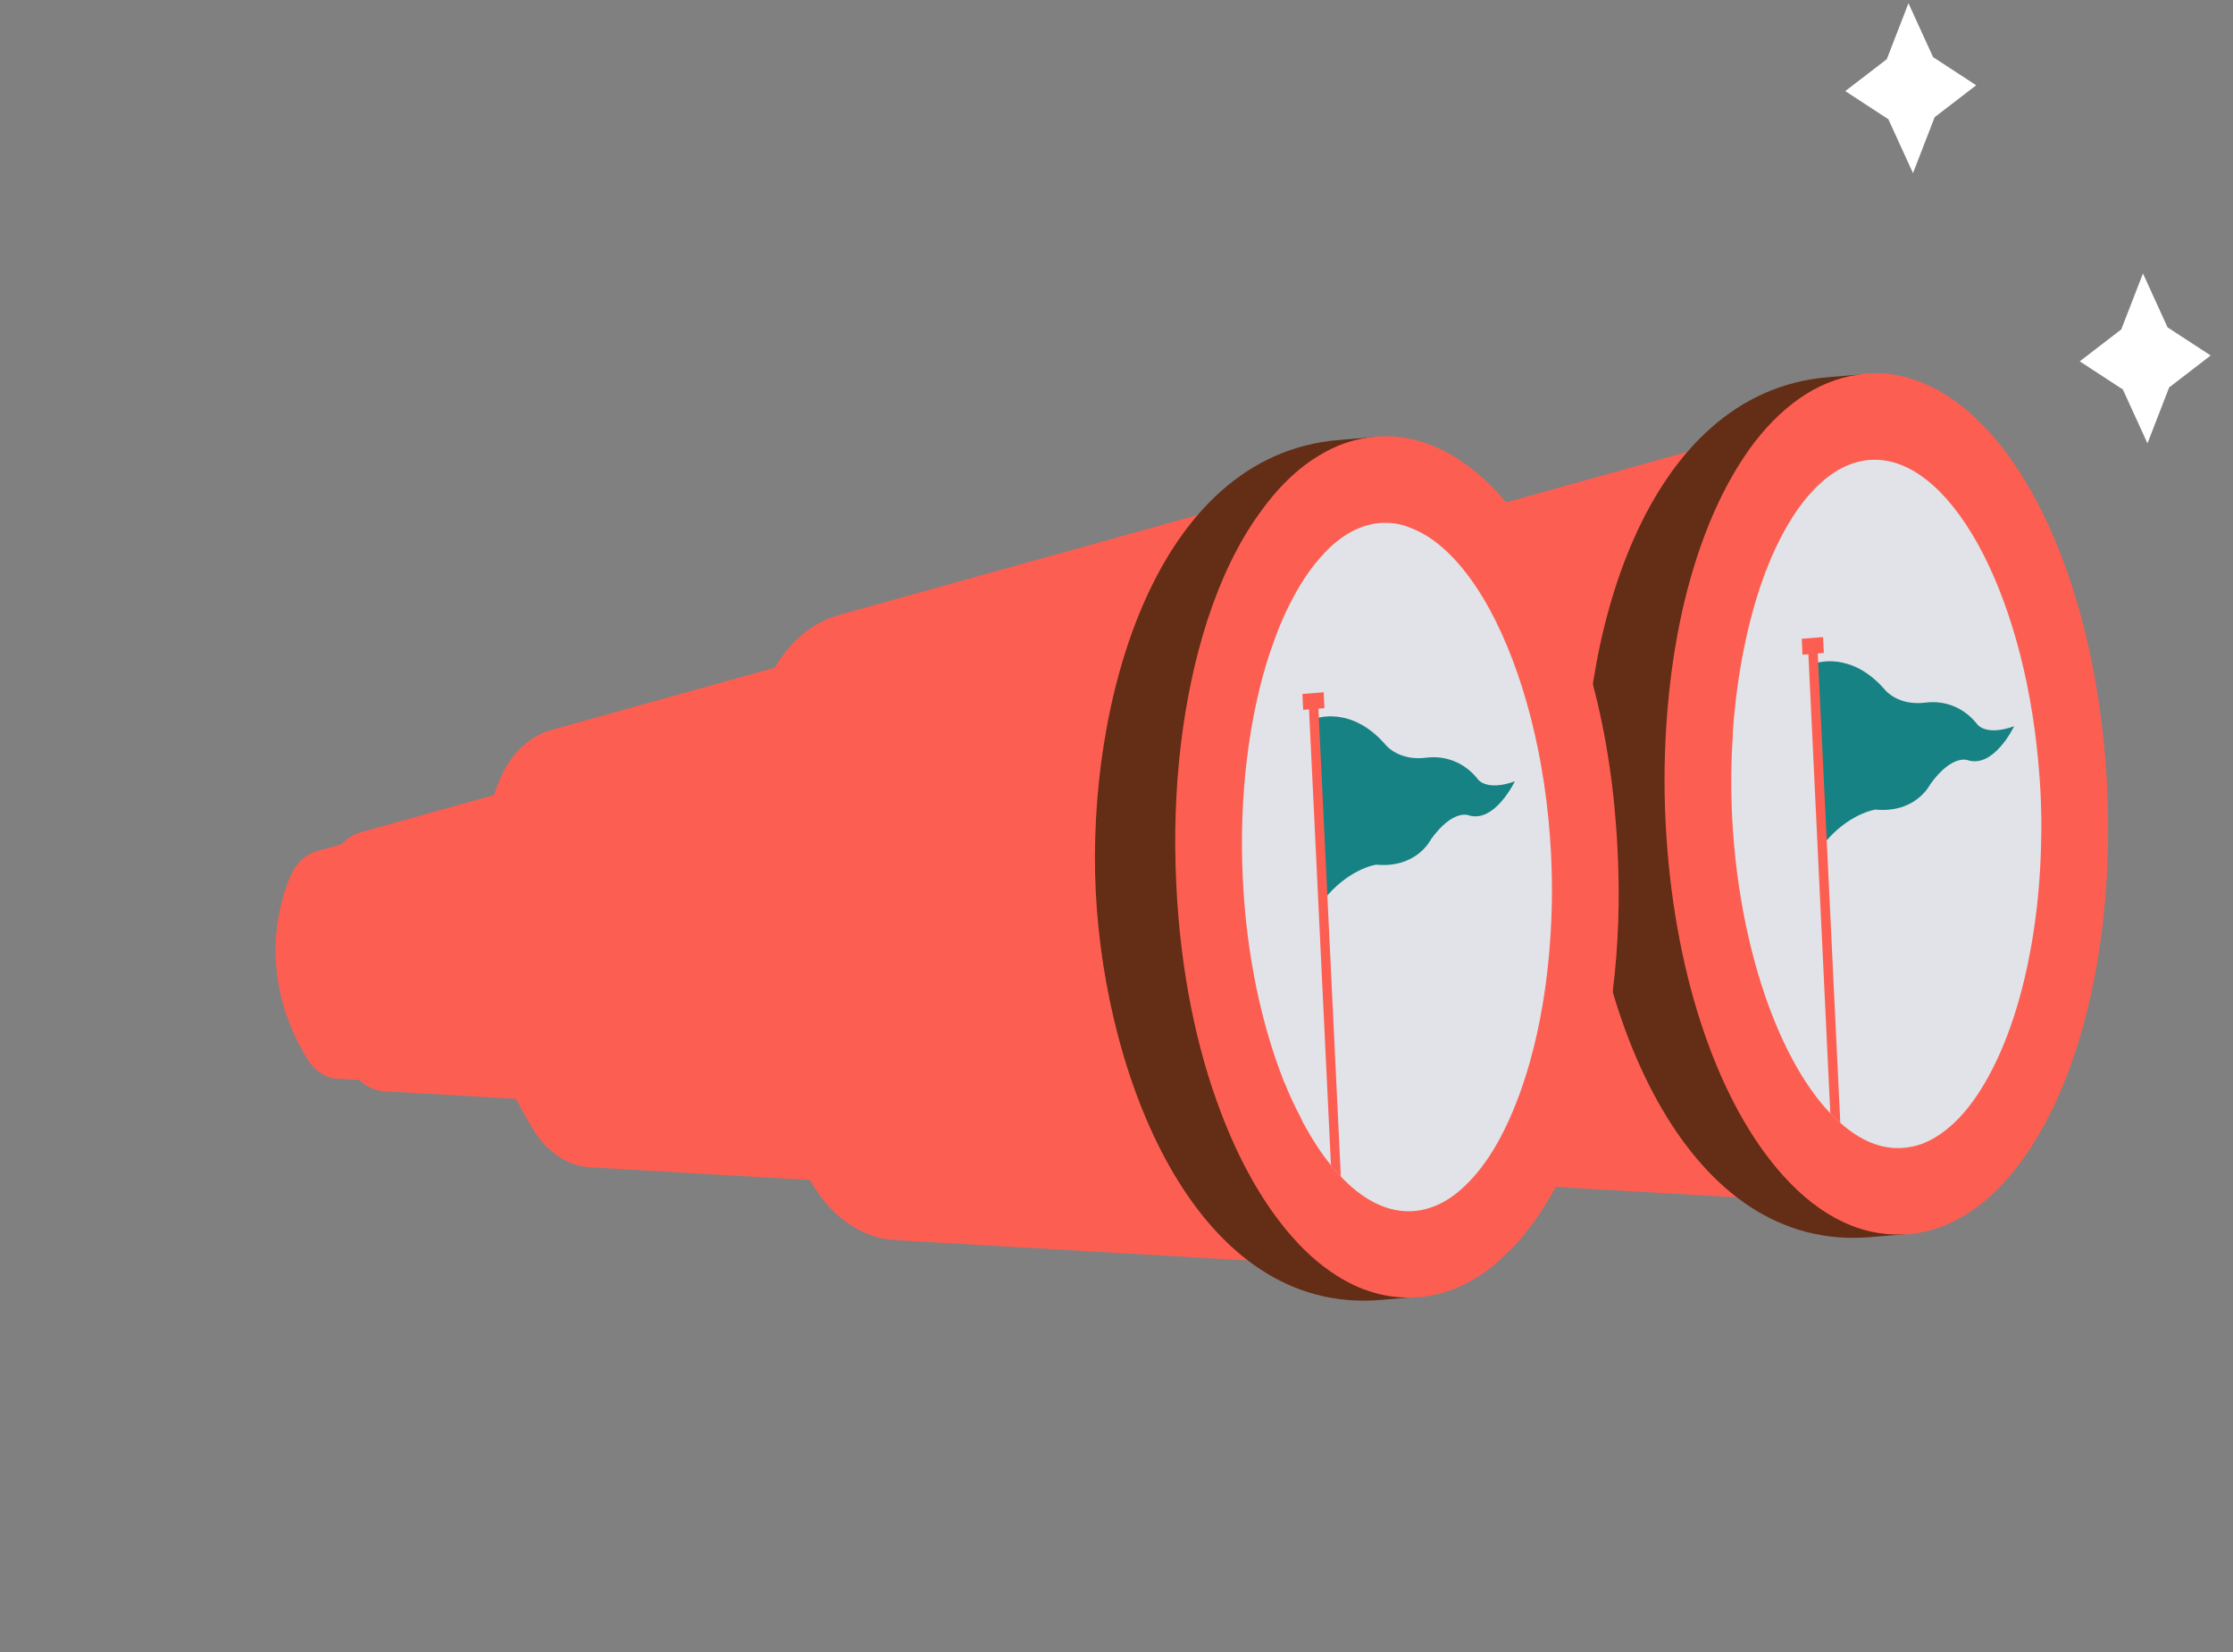
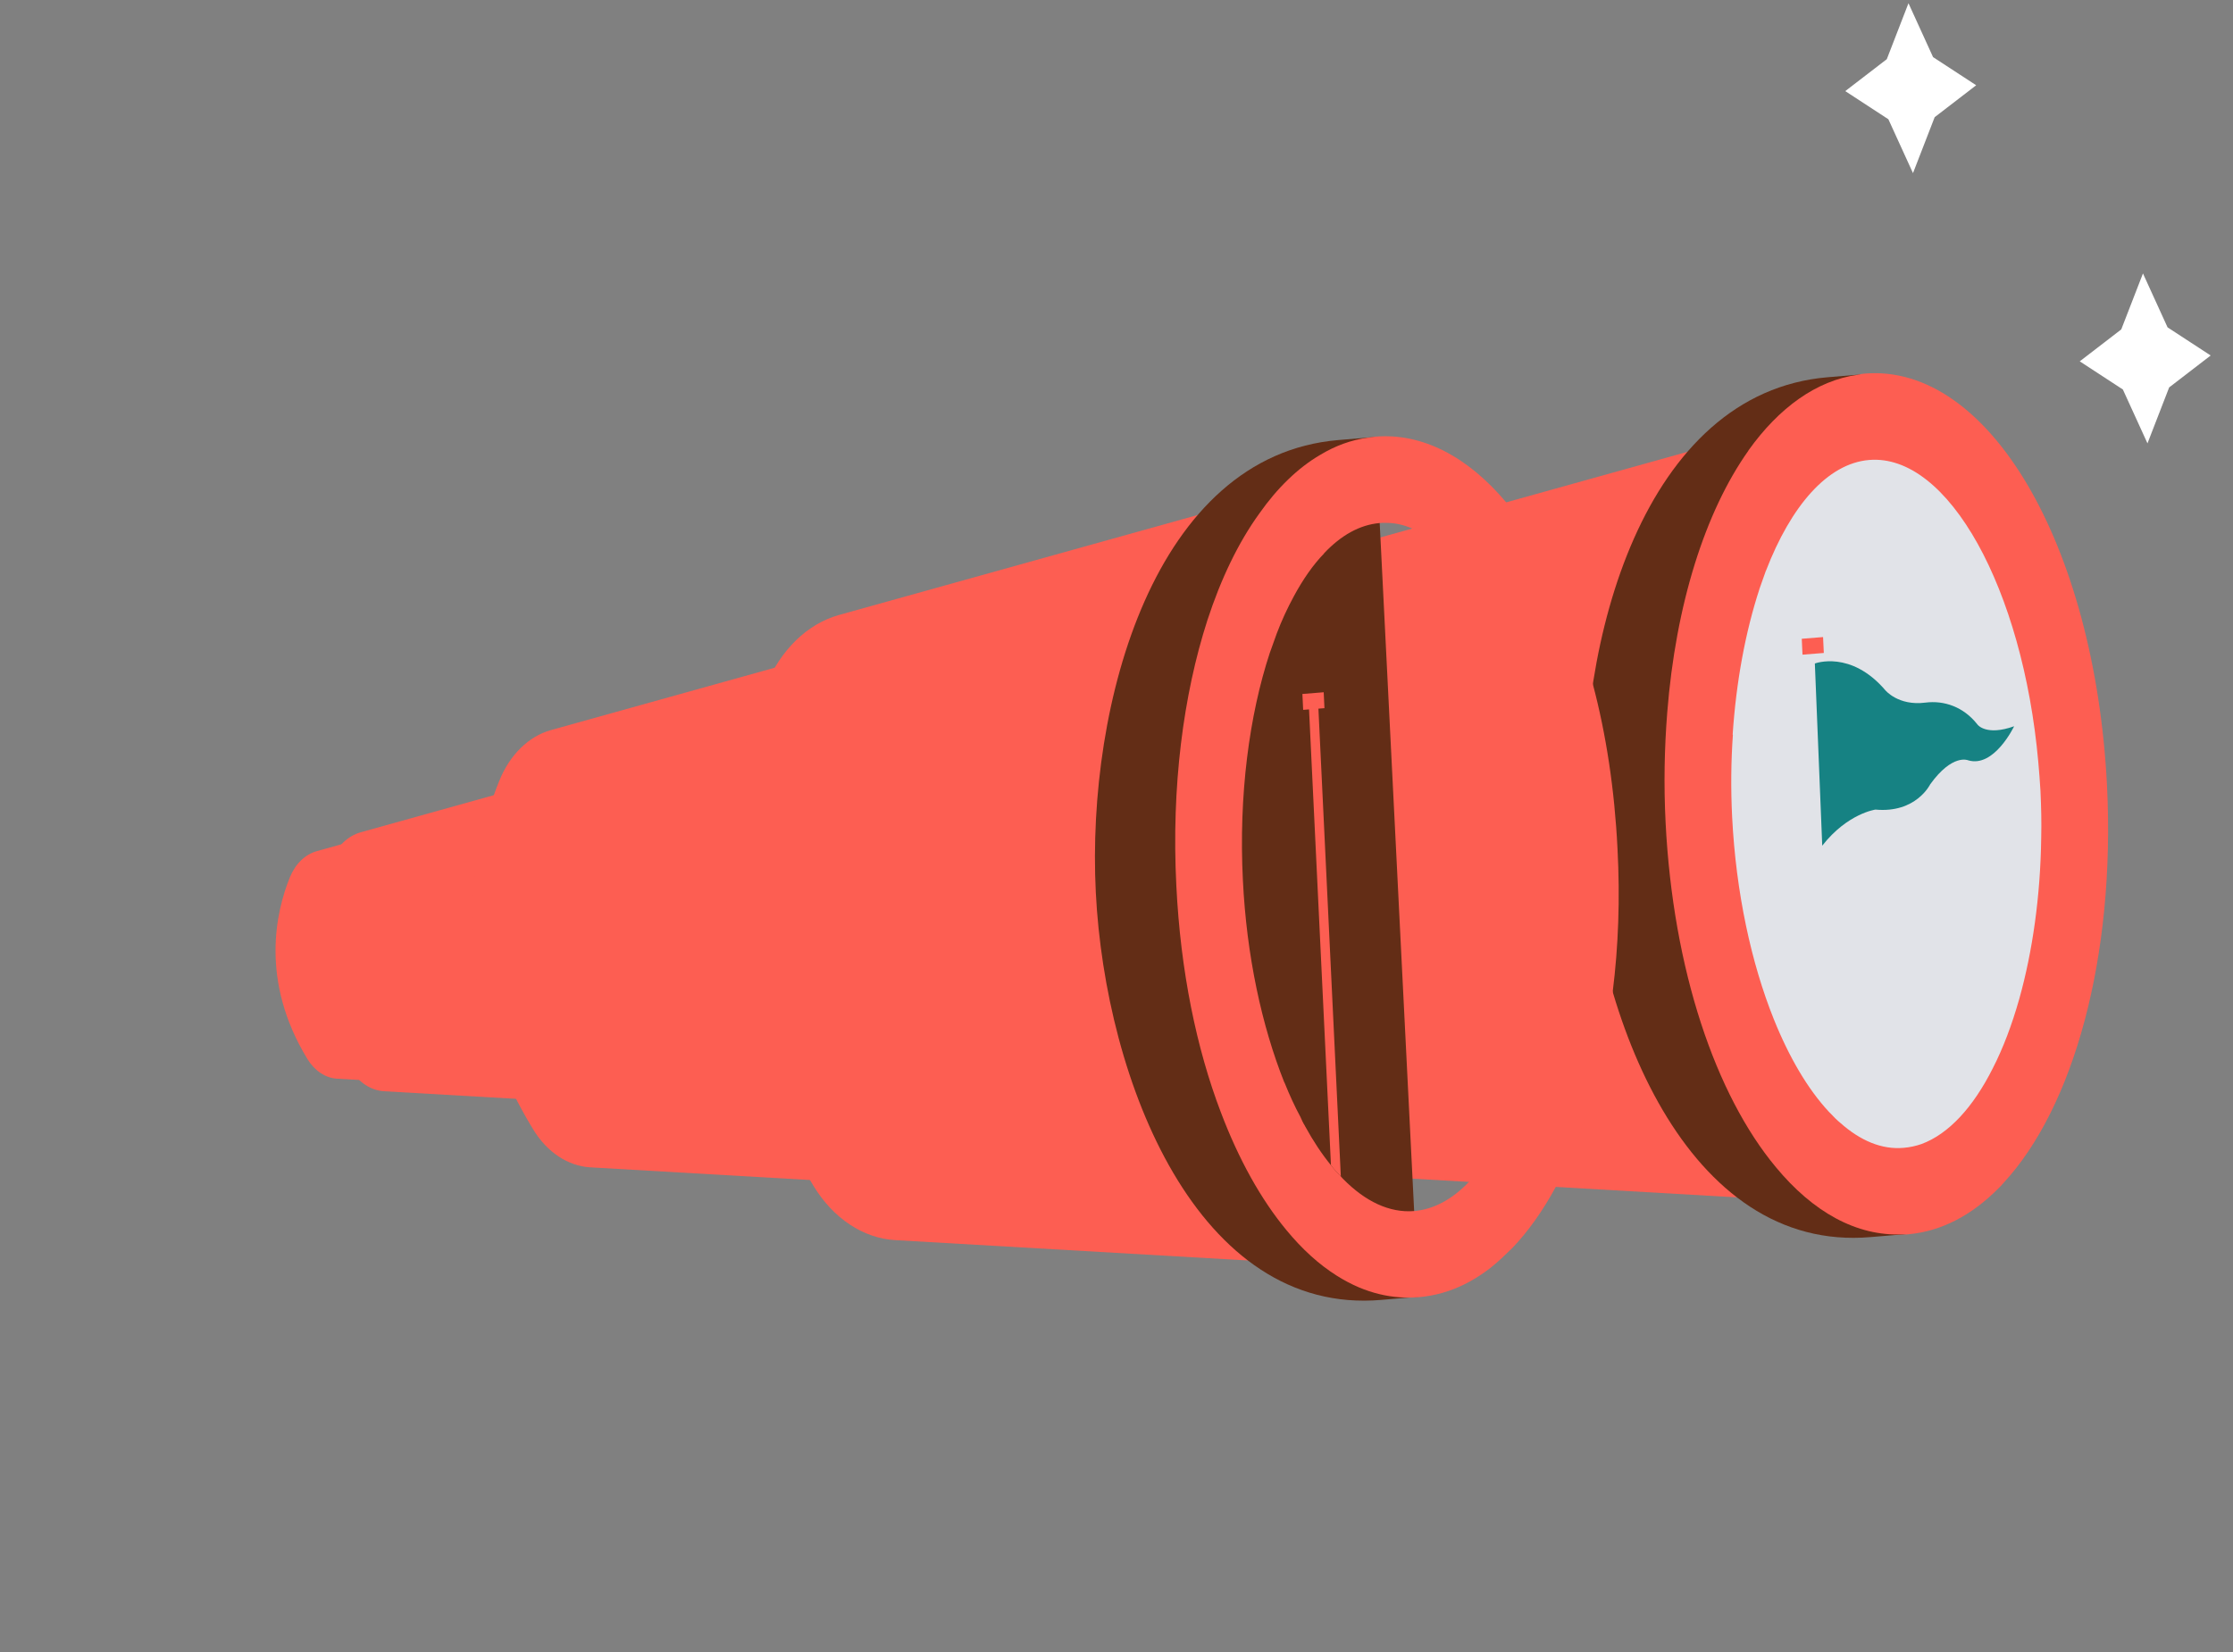
<svg xmlns="http://www.w3.org/2000/svg" width="100" height="74" viewBox="0 0 100 74" fill="none">
  <rect x="0" y="0" width="100" height="74" fill="#808080" stroke="none" />
  <path d="M42.924 33.399L36.097 35.303C35.581 35.447 35.14 35.874 34.895 36.481C34.282 37.996 33.544 41.104 35.687 44.614C36.008 45.141 36.495 45.462 37.013 45.492L43.397 45.861L43.291 38.109L42.924 33.399Z" fill="#0B045A" />
  <path d="M45.844 32.288L38.072 34.455C37.484 34.619 36.983 35.105 36.703 35.797C36.005 37.521 35.165 41.059 37.604 45.055C37.97 45.655 38.525 46.02 39.114 46.055L46.381 46.474L46.261 37.649L45.844 32.288Z" fill="#7898F9" />
  <path d="M59.715 26.218L46.591 29.877C45.598 30.154 44.751 30.975 44.279 32.142C43.1 35.054 41.682 41.028 45.801 47.776C46.419 48.788 47.356 49.406 48.35 49.463L60.622 50.171L60.419 35.27L59.715 26.218Z" fill="#0F0559" />
  <path d="M78.251 19.491L59.489 24.723C58.069 25.119 56.858 26.293 56.183 27.962C54.498 32.126 52.47 40.666 58.359 50.312C59.243 51.76 60.582 52.643 62.003 52.725L79.548 53.737L79.258 32.434L78.251 19.491Z" fill="#FD5E52" />
  <path d="M70.99 37.154C70.566 28.677 73.633 17.592 81.849 16.898L83.511 16.758L85.439 55.274L83.777 55.414C75.562 56.127 71.415 45.631 70.99 37.154Z" fill="#632D16" />
  <path d="M92.736 35.318C93.213 44.836 89.901 52.863 85.338 53.248C80.776 53.633 76.691 46.23 76.215 36.712C75.738 27.194 79.05 19.167 83.613 18.782C88.175 18.397 92.26 25.801 92.736 35.318Z" fill="#E1E3E8" />
  <path d="M94.357 35.175C93.807 24.37 89.048 16.272 83.507 16.735C83.411 16.742 83.326 16.757 83.235 16.779C83.23 16.772 83.212 16.772 83.201 16.787C81.343 17.044 79.666 18.265 78.3 20.177L78.295 20.192C76.363 22.921 75.043 27.077 74.663 31.924C74.538 33.498 74.504 35.139 74.59 36.845C74.924 43.458 76.833 49.048 79.53 52.284C81.184 54.285 83.139 55.388 85.213 55.292C85.218 55.3 85.236 55.285 85.247 55.292C85.315 55.3 85.377 55.3 85.445 55.292C85.468 55.285 85.479 55.292 85.496 55.285C86.958 55.145 88.3 54.432 89.479 53.248C89.564 53.167 89.643 53.086 89.722 52.99C92.85 49.614 94.742 42.898 94.357 35.175ZM91.411 37.522C91.377 40.155 91.02 42.633 90.431 44.737C90.102 45.899 89.706 46.951 89.241 47.856C88.369 49.592 87.27 50.798 86.046 51.247C85.796 51.335 85.524 51.394 85.252 51.416C84.278 51.505 83.315 51.1 82.414 50.298C82.261 50.173 82.114 50.026 81.966 49.864C81.944 49.842 81.916 49.82 81.893 49.791C80.964 48.79 80.125 47.371 79.434 45.649C78.431 43.148 77.74 39.993 77.57 36.595C77.508 35.337 77.519 34.109 77.604 32.91H77.593C77.752 30.512 78.171 28.291 78.788 26.4V26.393C78.89 26.106 78.981 25.856 79.077 25.577L79.083 25.569C80.204 22.664 81.836 20.759 83.706 20.604C87.253 20.31 90.59 26.386 91.281 34.138C91.321 34.557 91.349 34.992 91.378 35.426C91.411 36.139 91.428 36.838 91.411 37.522ZM21.007 36.225L14.18 38.129C13.663 38.273 13.223 38.7 12.977 39.308C12.364 40.823 11.626 43.931 13.769 47.441C14.091 47.967 14.578 48.289 15.095 48.319L21.479 48.687L21.374 40.936L21.007 36.225Z" fill="#FD5E52" />
  <path d="M23.927 35.114L16.155 37.281C15.567 37.445 15.066 37.931 14.786 38.623C14.088 40.348 13.248 43.886 15.688 47.881C16.054 48.481 16.608 48.847 17.197 48.881L24.465 49.3L24.345 40.475L23.927 35.114Z" fill="#FD5E52" />
  <path d="M37.798 29.044L24.674 32.703C23.681 32.98 22.834 33.801 22.362 34.969C21.183 37.881 19.765 43.855 23.884 50.602C24.502 51.615 25.439 52.233 26.433 52.29L38.705 52.998L38.502 38.098L37.798 29.044Z" fill="#FD5E52" />
  <path d="M56.334 22.317L37.571 27.548C36.151 27.944 34.941 29.118 34.265 30.787C32.58 34.95 30.553 43.491 36.441 53.137C37.325 54.585 38.664 55.468 40.086 55.55L57.63 56.563L57.34 35.26L56.334 22.317Z" fill="#FD5E52" />
  <path d="M49.073 39.968C48.649 31.491 51.716 20.405 59.932 19.712L61.594 19.572L63.522 58.087L61.86 58.228C53.645 58.941 49.498 48.444 49.073 39.968Z" fill="#632D16" />
-   <path d="M63.422 56.07C67.985 55.686 71.297 47.659 70.822 38.141C70.346 28.624 66.261 21.22 61.699 21.604C57.137 21.989 53.824 30.016 54.3 39.533C54.776 49.051 58.86 56.455 63.422 56.07Z" fill="#E1E3E8" />
  <path d="M72.436 38.007C72.305 35.367 71.926 32.888 71.337 30.666L71.332 30.652C71.297 30.497 71.258 30.357 71.218 30.21C70.329 27.025 69.025 24.363 67.445 22.495C65.746 20.479 63.722 19.383 61.587 19.56C61.49 19.574 61.394 19.581 61.292 19.603C61.28 19.603 61.269 19.61 61.264 19.603C60.51 19.707 59.79 19.971 59.122 20.376C58.125 20.957 57.196 21.862 56.391 23.009C55.456 24.303 54.674 25.929 54.068 27.79C52.992 31.13 52.454 35.234 52.68 39.677C52.867 43.487 53.576 46.951 54.674 49.827C55.474 51.938 56.47 53.726 57.609 55.101C57.952 55.517 58.315 55.904 58.7 56.253C59.07 56.59 59.46 56.888 59.866 57.144C60.188 57.347 60.525 57.527 60.867 57.671C61.449 57.915 62.058 58.066 62.669 58.11C63.41 58.165 64.154 58.07 64.872 57.826C65.53 57.603 66.158 57.25 66.742 56.797C67.091 56.526 67.409 56.211 67.734 55.895C68.442 55.152 69.094 54.233 69.672 53.166C70.912 50.849 71.802 47.848 72.221 44.435V44.428C72.476 42.406 72.555 40.258 72.436 38.007ZM69.428 42.023C69.298 44.009 68.986 45.885 68.522 47.533V47.54C68.153 48.842 67.7 50.011 67.173 50.99C66.754 51.77 66.289 52.424 65.785 52.939C65.043 53.718 64.21 54.175 63.326 54.248C62.221 54.337 61.139 53.815 60.153 52.814C60.12 52.778 60.08 52.741 60.046 52.696C59.893 52.542 59.745 52.38 59.604 52.196C59.196 51.696 58.811 51.115 58.448 50.453C58.448 50.453 58.436 50.446 58.442 50.438C58.358 50.306 58.301 50.181 58.238 50.034C57.978 49.555 57.751 49.055 57.525 48.496L57.513 48.481C56.511 45.966 55.825 42.825 55.66 39.427C55.468 35.624 55.944 32.041 56.867 29.239L56.873 29.224C56.974 28.938 57.071 28.673 57.168 28.401L57.173 28.386C57.4 27.783 57.66 27.231 57.938 26.717C58.346 25.959 58.799 25.304 59.292 24.797L59.297 24.782C60.057 23.98 60.884 23.509 61.784 23.429C61.881 23.422 61.977 23.414 62.085 23.422C62.476 23.422 62.861 23.51 63.235 23.672C64.515 24.179 65.71 25.467 66.708 27.29C68.192 30.019 69.246 33.933 69.461 38.265C69.461 38.323 69.467 38.383 69.467 38.441C69.524 39.663 69.507 40.868 69.428 42.023Z" fill="#FD5E52" />
  <path d="M96.17 19.86L95.068 17.447L93.137 16.186L94.996 14.756L95.968 12.249L97.069 14.663L99 15.924L97.141 17.354L96.17 19.86Z" fill="white" />
  <path d="M85.669 7.755L84.567 5.342L82.636 4.081L84.496 2.651L85.467 0.144L86.568 2.558L88.499 3.819L86.64 5.249L85.669 7.755Z" fill="white" />
  <path d="M81.274 29.721C81.274 29.721 82.877 29.107 84.427 30.915C84.427 30.915 85.005 31.63 86.224 31.473C87.068 31.365 87.927 31.666 88.537 32.43C88.547 32.442 88.556 32.454 88.566 32.466C88.566 32.466 88.956 32.978 90.198 32.532C90.198 32.532 89.301 34.415 88.132 34.055C88.132 34.055 87.436 33.749 86.439 35.134C86.439 35.134 85.81 36.435 83.989 36.265C83.989 36.265 82.737 36.434 81.605 37.882L81.274 29.721Z" fill="#168283" />
-   <path d="M82.414 50.298C82.261 50.173 82.113 50.026 81.966 49.864L80.969 28.968L81.388 28.938L82.414 50.298Z" fill="#FD5E52" />
  <path d="M81.642 28.537L80.688 28.613L80.721 29.325L81.676 29.249L81.642 28.537Z" fill="#FD5E52" />
-   <path d="M58.914 32.188C58.914 32.188 60.518 31.575 62.067 33.382C62.067 33.382 62.645 34.097 63.864 33.941C64.709 33.833 65.567 34.133 66.178 34.898C66.187 34.91 66.197 34.921 66.206 34.933C66.206 34.933 66.597 35.445 67.838 34.999C67.838 34.999 66.941 36.882 65.772 36.522C65.772 36.522 65.076 36.216 64.079 37.602C64.079 37.602 63.45 38.902 61.629 38.732C61.629 38.732 60.377 38.901 59.245 40.349L58.914 32.188Z" fill="#168283" />
  <path d="M60.046 52.696C59.893 52.542 59.745 52.38 59.604 52.196L58.606 31.439L59.026 31.402L60.046 52.696Z" fill="#FD5E52" />
  <path d="M59.279 31.009L58.325 31.086L58.359 31.798L59.313 31.722L59.279 31.009Z" fill="#FD5E52" />
</svg>